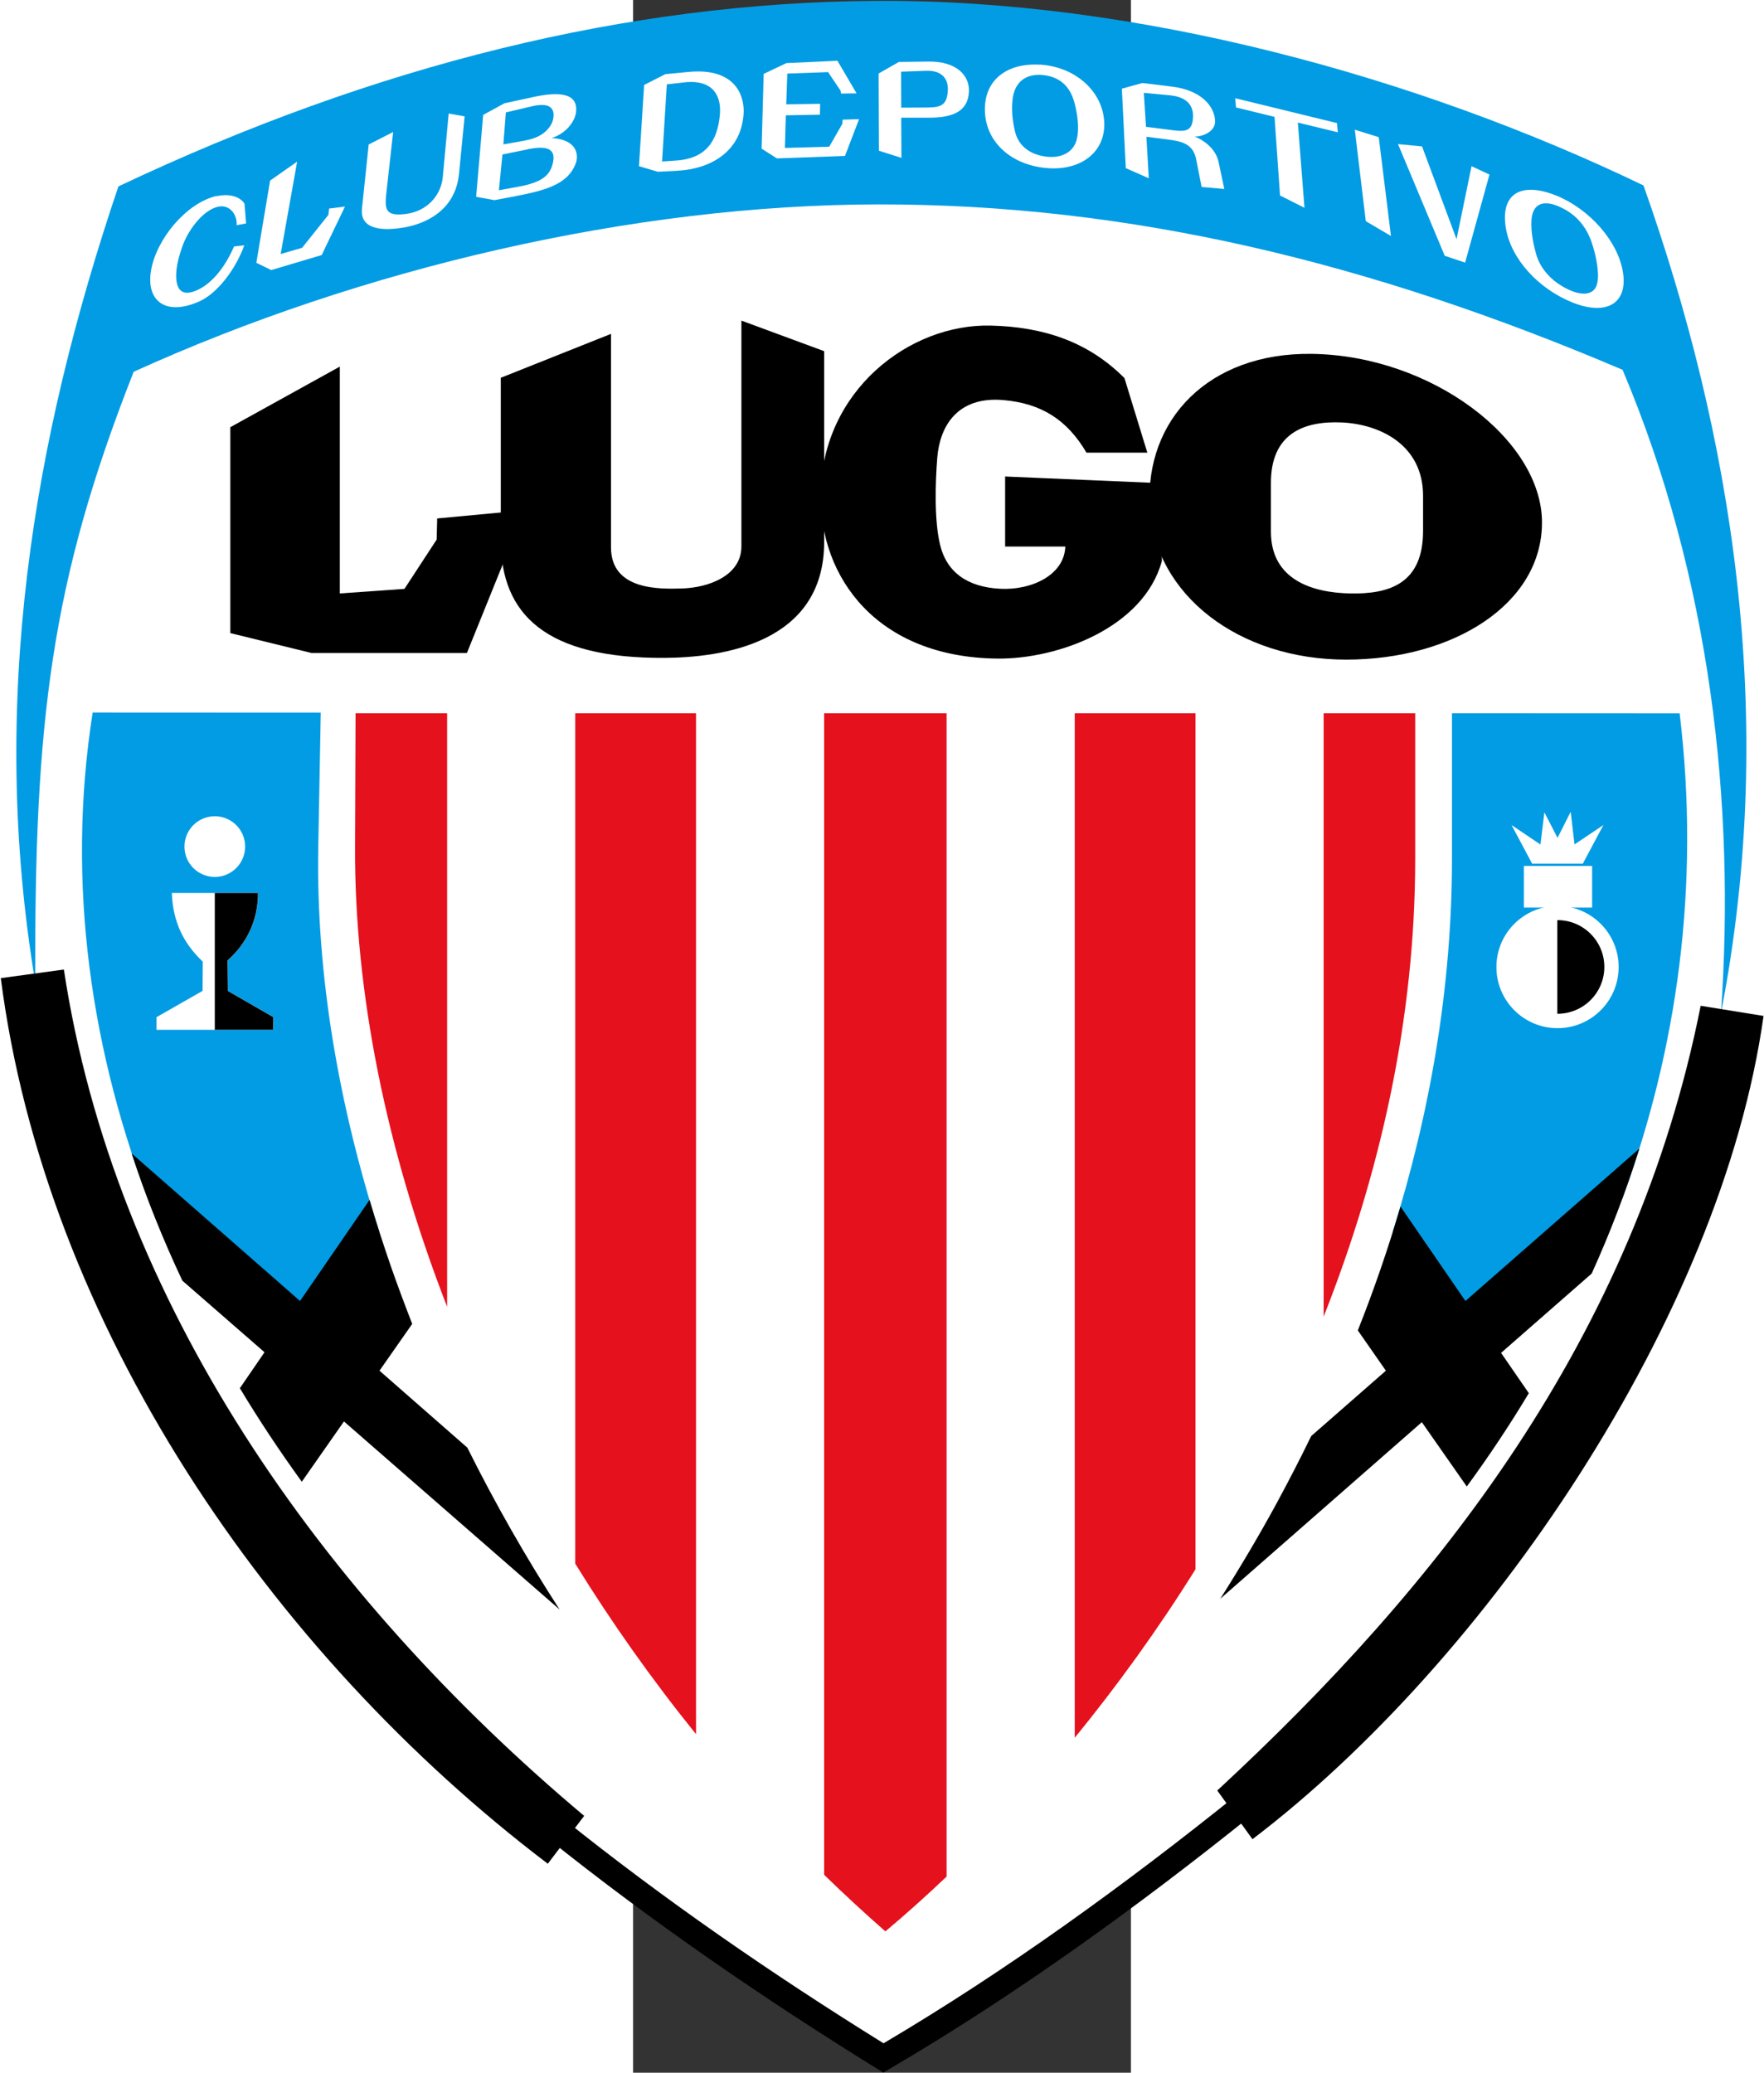
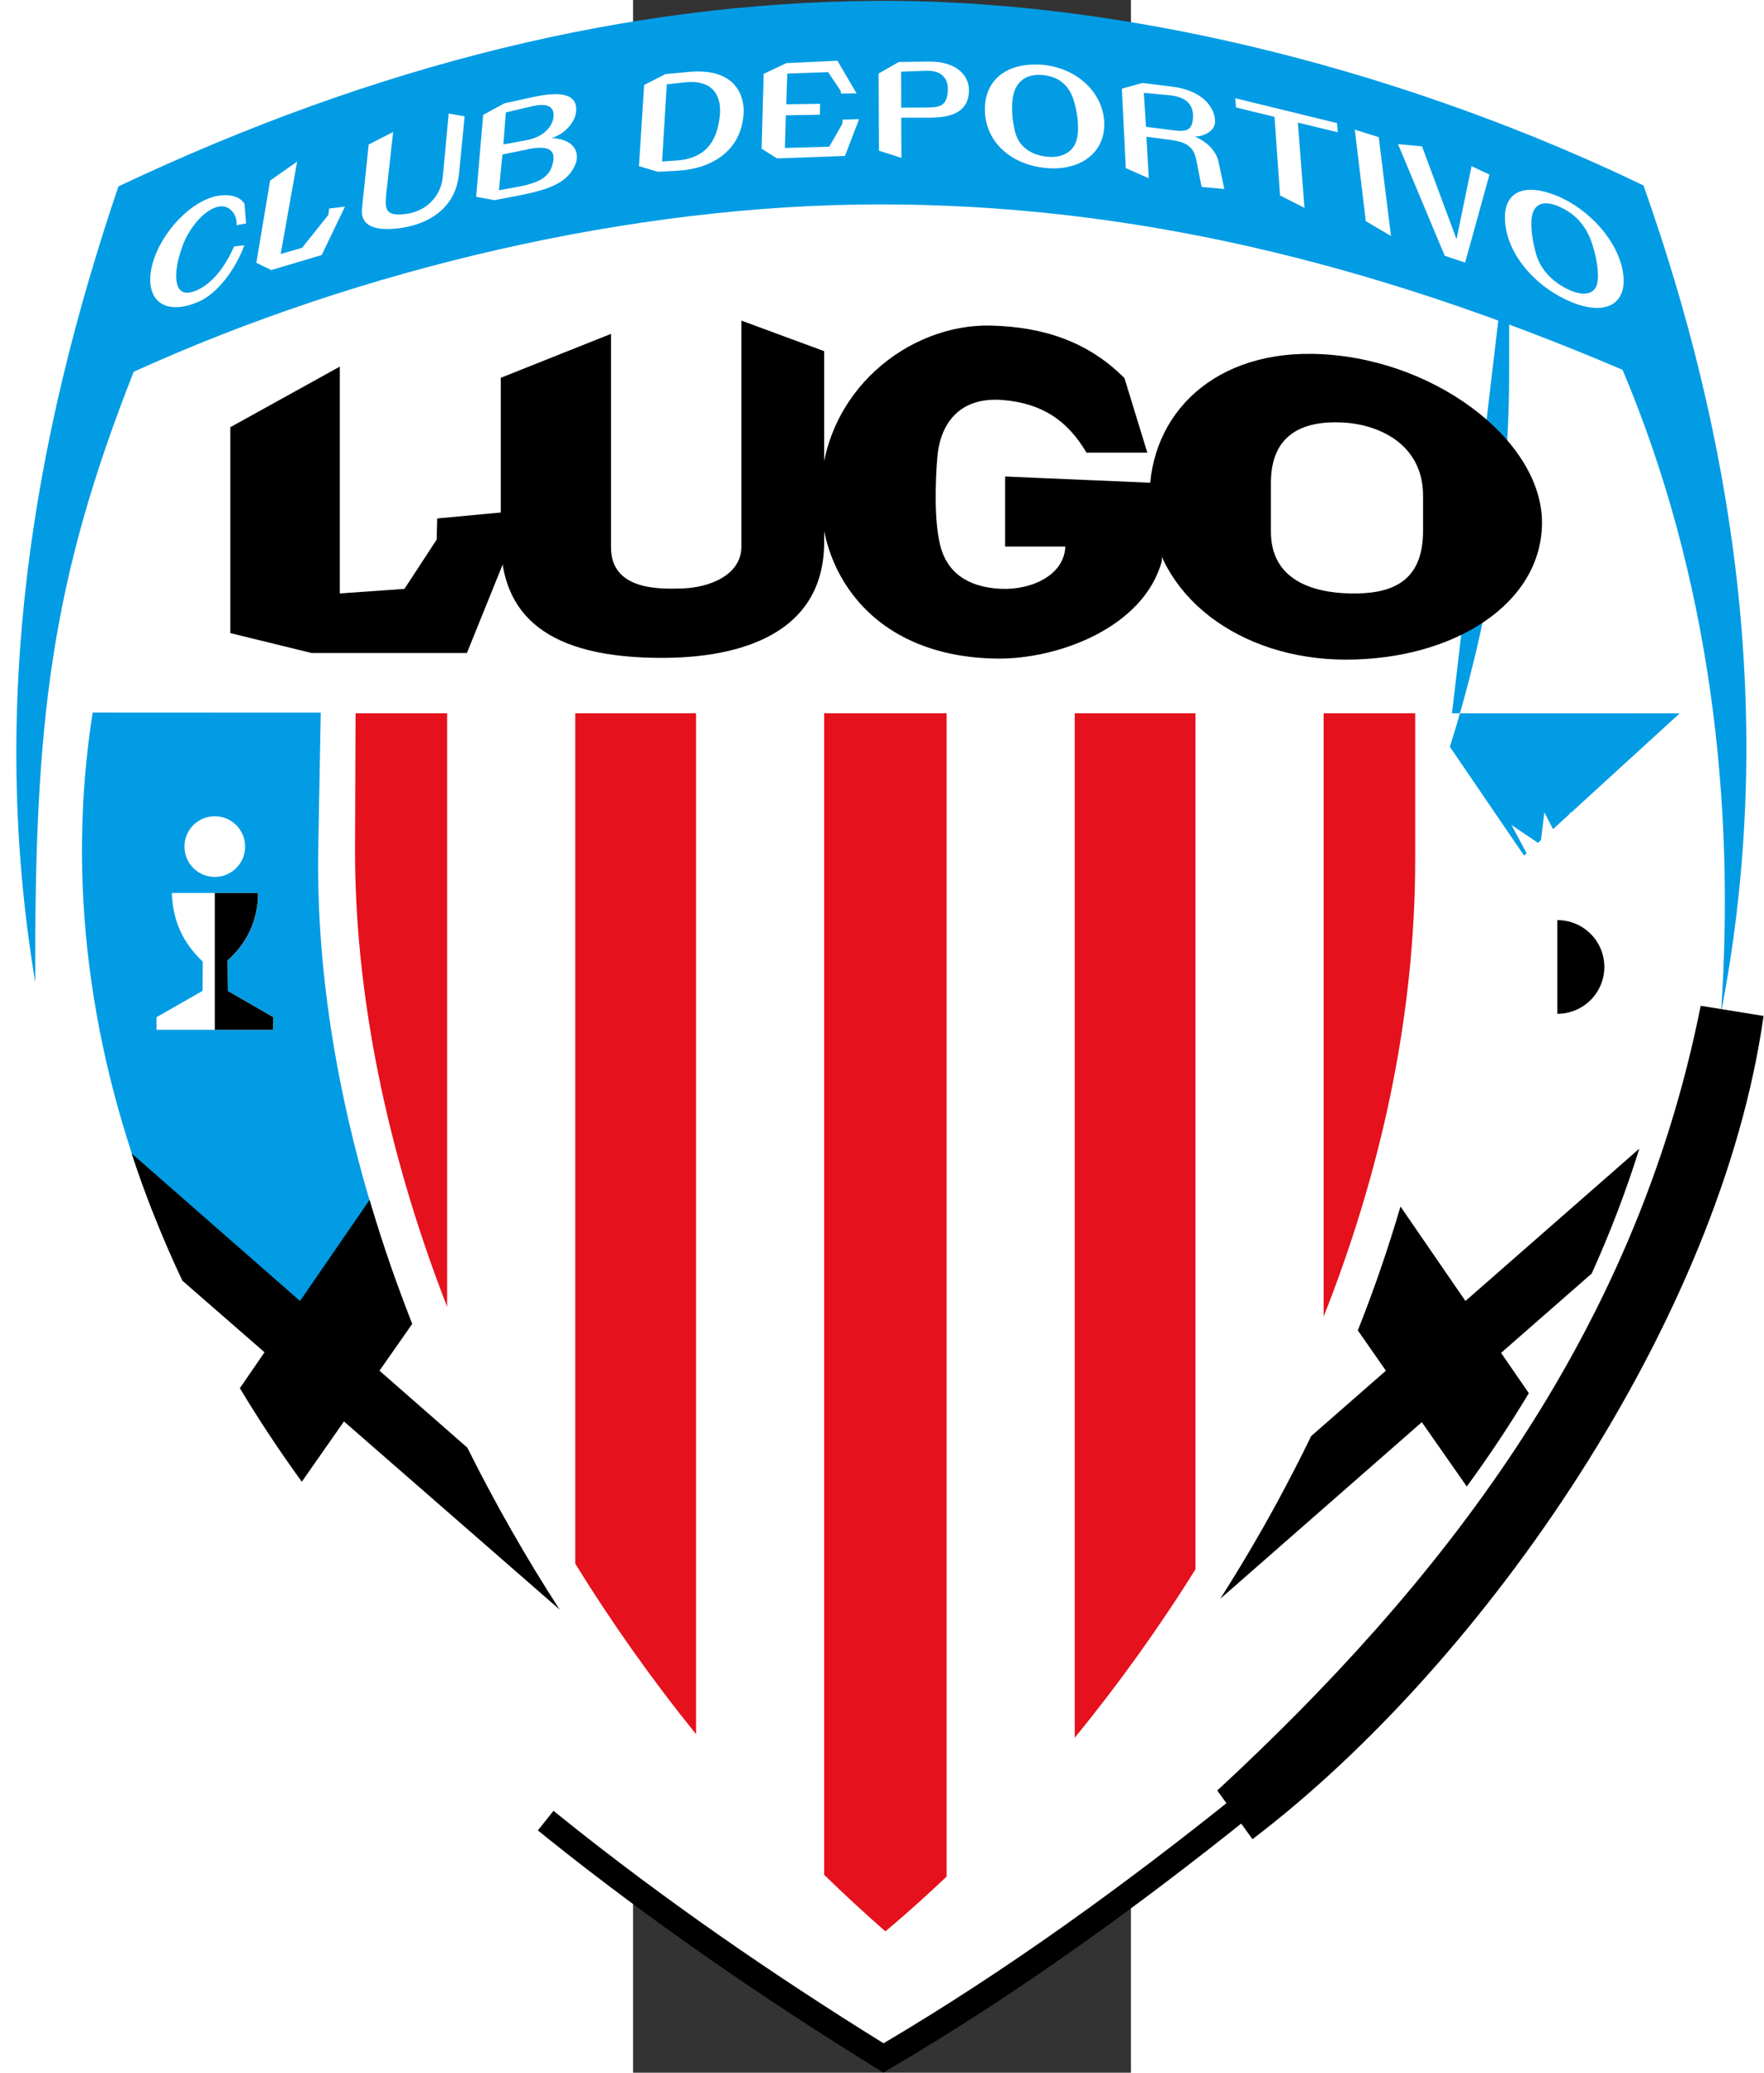
<svg xmlns="http://www.w3.org/2000/svg" xmlns:ns1="http://www.inkscape.org/namespaces/inkscape" xmlns:ns2="http://sodipodi.sourceforge.net/DTD/sodipodi-0.dtd" xml:space="preserve" width="170.3" height="200.11" style="fill-rule:evenodd" viewBox="0 0 4806.245 20011" id="svg2" version="1.1" ns1:version="0.48.2 r9819" ns2:docname="cd_lugo.svg">
  <rect x="0" y="0" width="4806.245" height="20011" fill="#333333" stroke="none" />
  <ns2:namedview pagecolor="#ffffff" bordercolor="#666666" borderopacity="1" objecttolerance="10" gridtolerance="10" guidetolerance="10" ns1:pageopacity="0" ns1:pageshadow="2" ns1:window-width="1280" ns1:window-height="968" id="namedview83" showgrid="false" fit-margin-top="0" fit-margin-left="0" fit-margin-right="0" fit-margin-bottom="0" ns1:zoom="1.3275031" ns1:cx="82.21486" ns1:cy="-1.7747117" ns1:window-x="-4" ns1:window-y="-4" ns1:window-maximized="1" ns1:current-layer="svg2" />
  <defs id="defs4">
    <style type="text/css" id="style6">
   
    .fil1 {fill:#000000}
    .fil3 {fill:#FFFFFF}
    .fil0 {fill:#029CE4}
    .fil2 {fill:#E5111D}
   
  </style>
  </defs>
  <g id="#ffffffff" transform="matrix(17.001,0,0,17.111,-6107.382,-40.082)">
    <path d="m 420.01,18 c 70.66,0 141.32,0 211.99,0.01 -0.01,2.66 0,5.32 0,7.98 11.33,0.02 22.66,0 34,0.02 0.01,5.33 -0.02,10.66 0.01,15.99 27.33,0.01 54.65,-0.01 81.98,0 0.03,7.97 -0.02,15.94 0.03,23.91 23.99,-0.02 47.98,-0.02 71.97,0 0.02,4.66 -0.01,9.33 0.02,13.99 11.33,0 22.65,-0.01 33.98,0.01 0.03,5.99 -0.02,11.99 0.02,17.99 17.33,0 34.65,-0.01 51.98,0.01 0.04,7.3 -0.04,14.6 0.04,21.9 6.65,-0.02 13.3,-0.02 19.96,0 0.12,10.31 -0.21,20.63 0.17,30.93 9.05,4.85 15.6,14.08 17.03,24.27 1.03,6.03 -0.03,12.2 -2.07,17.92 0.63,1.26 0.99,2.62 0.9,4.05 -0.04,8.33 -0.02,16.66 -0.02,25 0.03,4.35 -0.35,8.77 0.79,13.02 1.46,5.47 0.2,11.13 0.79,16.68 3.47,0.02 6.94,0.02 10.41,0.02 0.05,7.35 -0.06,14.69 0.06,22.03 3.31,-0.04 6.62,-0.04 9.94,-0.02 0.07,25.11 -0.1,50.23 0.09,75.34 2.48,2.75 5.78,4.79 7.91,7.93 5.8,7.54 8.06,17.63 6.05,26.93 -1.06,4 0.68,8.04 0.06,12.08 -0.4,2.97 -0.9,5.99 -0.26,8.98 0.99,5.77 -0.15,11.68 -2.16,17.11 2.08,4.37 3.91,9 4.02,13.91 0.14,6.29 1.85,12.59 0.55,18.86 -0.35,2.33 -1.58,4.73 -0.51,7.05 1.9,5.84 2.41,12.2 1.01,18.22 -0.47,2.23 -1.51,4.55 -0.45,6.8 2.1,6.18 1.52,12.79 0.43,19.1 1.95,7.14 2.46,14.83 -0.18,21.88 -1.51,3.58 0.48,7.33 0.11,11.04 0.16,4.11 -1.54,7.99 -1.55,12.08 0.05,7.4 -1.98,14.61 -2,22.02 -0.27,8.78 -0.03,17.57 -0.11,26.36 -2.99,0.01 -5.96,0.01 -8.93,-0.05 -0.17,10.61 -0.02,21.23 -0.08,31.85 -2.66,0 -5.33,0 -7.98,-0.01 -0.03,14.64 0,29.27 -0.01,43.91 -3.03,0.03 -6.05,-0.11 -9.06,0.06 -2.54,4.64 -1.42,10.03 -2.45,15.02 -1.46,7.89 -5.95,15.11 -12.26,20.04 -1.86,1.18 -2.18,3.42 -2.83,5.35 0.58,5.36 -0.22,10.72 -1.75,15.87 -0.19,4.38 0.03,8.87 -1.43,13.11 -0.92,2.37 -1.12,4.9 -1,7.44 -0.08,10.81 -5.97,21.05 -14.79,27.17 -0.5,8.1 -3.45,16.17 -9.14,22.08 -2.76,3.28 -7,4.99 -9.27,8.71 -2.15,3.2 -5.31,5.43 -8.08,8.04 -2.06,2.66 -3.75,5.63 -6.3,7.89 -3.58,3.18 -4.84,8.09 -8.24,11.45 -3.37,4.14 -8.26,6.47 -12.65,9.2 -1.69,7.01 -5.32,13.4 -10.44,18.46 -0.31,4.57 0.08,9.17 -0.2,13.76 -4.08,-0.1 -8.14,-0.02 -12.21,-0.06 -3.26,2.29 -4.7,6.11 -6.92,9.28 -2.76,4.56 -2.32,10 -2.28,15.1 -1.84,0.01 -3.67,0.05 -5.49,0.11 -3.66,4.2 -8.25,7.63 -13.51,9.54 -2.57,0.81 -4.56,2.65 -6.64,4.27 -0.34,10.76 -0.05,21.54 -0.15,32.31 -7.44,0.06 -14.88,-0.13 -22.31,0.1 -2.37,4.25 -6.53,6.93 -9.67,10.5 -4.68,7.95 -12.55,13.98 -21.59,16.01 -0.1,6.46 -0.02,12.92 -0.05,19.39 -7.9,0.1 -15.8,-0.19 -23.68,0.15 -0.06,11.8 -7.13,23.17 -17.57,28.61 -3.25,1.92 -7.21,2.34 -10.2,4.71 -2.87,2.22 -6.56,3.26 -8.92,6.13 -3.11,3.69 -7.99,5.26 -10.85,9.19 -4.95,6.07 -12.3,9.45 -19.75,11.23 -4.17,7.32 -10.57,13.55 -18.68,16.27 -2.82,0.54 -3.92,3.35 -5.72,5.22 -4.45,4.9 -10.44,8.3 -16.85,9.87 -2.27,0.17 -3.16,2.42 -4.55,3.86 -4.57,5.53 -11.08,9.15 -17.98,10.93 -3.12,9.95 -10.76,18.42 -20.67,21.91 -3.77,1.67 -8.33,1.01 -11.64,3.75 -4.01,2.81 -8.75,4.26 -13.47,5.38 -3.48,6.9 -9.37,12.57 -16.5,15.6 -2.95,1.39 -6.26,2.22 -8.69,4.5 -7.76,7.37 -19.27,10.46 -29.69,8.11 -7.93,-1.64 -15.1,-6.39 -19.84,-12.93 -1.01,-1.35 -1.87,-2.96 -3.55,-3.52 -5.4,-2.3 -9.93,-6.21 -13.54,-10.78 -12.42,-0.27 -24.48,-7.69 -29.69,-19.07 -8.7,-1.19 -17.29,-4.93 -22.88,-11.92 -2.39,-3.39 -6.51,-4.73 -9.38,-7.59 -2.68,-2.3 -4.39,-5.64 -7.57,-7.34 -4.21,-2.32 -7.01,-6.32 -10.4,-9.56 -4.21,-1.8 -7.93,-4.43 -11.49,-7.26 -10.25,-1.22 -18.48,-7.83 -26.08,-14.23 -2.72,-3.25 -7.03,-4.2 -10.27,-6.76 -3.91,-2.76 -6.78,-6.62 -9.51,-10.47 -3.28,-2.95 -6.91,-5.65 -9.34,-9.41 -3.92,-6.78 -10.02,-13.53 -18.34,-14.12 -9.11,-0.82 -17.3,-6.03 -22.99,-13.02 -0.68,0 -2.03,0 -2.7,0 -0.33,-2.68 -3.18,-3.54 -4.83,-5.25 -2.95,-2.39 -4.62,-6.08 -7.94,-8.03 -2.86,-1.74 -4.95,-4.56 -8.07,-5.87 -8.29,-3.74 -14.83,-11.08 -17.64,-19.71 -0.89,-2.68 -1.09,-5.63 -2.76,-7.99 -3.64,-5.36 -3.96,-12.51 -8.89,-17.04 -8.55,-0.13 -17.11,-0.02 -25.67,-0.04 -0.03,-5.13 0,-10.25 -0.02,-15.36 -3.98,-2.59 -6.65,-6.53 -9.92,-9.83 -6.23,-3.85 -11.06,-9.6 -14.08,-16.24 -3.48,-3.88 -7.26,-7.69 -9.12,-12.68 -1.52,-4.72 -5.64,-7.91 -7.37,-12.52 -0.47,-1.85 -2.33,-2.4 -3.84,-3.09 -5.56,-2.33 -10.33,-6.38 -13.78,-11.29 -2.94,-5.6 -8.79,-8.97 -11.27,-14.89 -1.53,-4.45 -5.74,-6.99 -7.9,-11.05 -2.17,-4.03 -6.47,-6.21 -9,-9.97 -2.85,-3.4 -3.75,-8.03 -7.05,-11.09 -3.47,-3.56 -5.15,-8.27 -7.29,-12.63 -5.03,-5.95 -8.28,-13.43 -8.52,-21.28 -0.51,-6.99 -6.81,-11.35 -8.75,-17.81 -2.46,-5.7 -2.05,-11.97 -2.11,-18 C 69.66,733 61,730.12 57.48,723.58 54.31,719.29 53.97,713.62 50.5,709.53 45.18,701.9 43.96,692.11 45.66,683.11 44.75,683.1 42.92,683.1 42,683.1 c -0.09,-8.74 0.16,-17.49 -0.11,-26.22 -1.14,-3.89 -2.79,-7.7 -2.73,-11.83 0.27,-8.74 -3.13,-17.66 -9.47,-23.74 -6.28,-6.8 -8.77,-16.19 -8.51,-25.28 -3.61,-9.78 -2.82,-21 2.56,-29.99 -2.22,-4.31 -3.67,-8.98 -4.17,-13.81 -0.04,-62.16 1.12,-124.65 11.23,-186.13 6.85,-42.18 18.26,-83.54 32.75,-123.71 2.24,-4.82 0.94,-10.25 2.12,-15.32 -0.22,-4.69 -1.14,-9.36 -0.54,-14.08 -1,-4.89 -2.23,-9.87 -1.41,-14.89 0.88,-4.08 -0.75,-8.07 -0.81,-12.15 -0.28,-4.04 1.43,-8.01 0.5,-12.03 -0.96,-5.17 -0.48,-10.54 1.12,-15.54 1.17,-3.39 0.38,-7.02 0.86,-10.51 1.12,-9.56 6.77,-18.47 14.89,-23.63 3.25,-2.02 5.23,-5.44 8.23,-7.77 4.26,-3.39 7.16,-8.26 11.9,-11.09 6.61,-4.53 14.76,-5.98 22.64,-5.57 4.23,-0.98 8.47,-1.82 12.81,-2.09 3.56,-1.2 7.27,-1.99 10.85,-3.05 3.87,-3.06 8,-5.96 12.84,-7.25 3.71,-0.73 6.25,-3.71 9.49,-5.4 3.01,-1.75 6.66,-2.32 9.29,-4.73 5.98,-5.06 13.83,-7.63 21.62,-7.64 0.03,-1.25 0.05,-2.5 0.09,-3.74 16.31,-0.08 32.63,0.1 48.94,-0.1 4.72,-14.71 20.6,-24.65 35.91,-22.25 3.98,1.14 7.35,-1.68 11.11,-2.35 3.67,-1.06 7.75,-0.18 11.14,-2.2 5.44,-2.96 11.68,-3.49 17.75,-3.68 5.47,-1.78 11.29,-3.2 17.08,-2.19 6.04,1.32 12.09,-1.32 18.17,0.09 5.38,-2.4 10.88,-4.76 16.87,-5.11 3.52,-2.54 6.83,-5.53 10.99,-7.03 10.34,-4.44 22.8,-3.02 31.99,3.42 -0.01,-2.17 0,-4.34 0.02,-6.51 z" id="path45" ns1:connector-curvature="0" style="fill:#ffffff" />
  </g>
  <g id="_172654432" transform="translate(-8095.242,-4841.664)">
    <path style="fill:#029ce4" ns1:connector-curvature="0" id="path11" d="m 3127,6641 c 2497,-1181 4922,-1773 7298,-1791 2529,-19 5242,731 7425,1782 843,2380 1309,5105 748,7990 141,-2017 -100,-4196 -950,-6210 -2437,-1039 -4759,-1599 -7180,-1597 -2377,2 -4999,618 -7194,1616 -800,2030 -960,3374 -950,5895 -452,-2704 -22,-5249 803,-7686 z" class="fil0" />
-     <path style="fill:#000000" ns1:connector-curvature="0" id="path13" d="m 1991,14285 609,-83 c 487,3212 2486,6039 5023,8171 l -351,462 C 4584,20794 2420,17622 1991,14285 z" class="fil1" />
    <path style="fill:#000000" ns1:connector-curvature="0" id="path15" d="m 19009,14650 -607,-98 c -639,3217 -2540,5608 -4667,7576 l 340,470 c 2257,-1717 4526,-5038 4934,-7948 z" class="fil1" />
    <path style="fill:#000000" ns1:connector-curvature="0" id="path17" d="m 10514,24568 c 1192,-704 2335,-1534 3413,-2400 l 94,-76 152,189 -94,76 c -1106,889 -2280,1739 -3505,2457 l -63,37 -62,-38 C 9352,24134 8277,23396 7270,22589 l -94,-76 151,-189 94,76 c 980,786 2025,1506 3093,2169 z" class="fil1" />
-     <path style="fill:#029ce4" ns1:connector-curvature="0" id="path19" d="m 2878,11721 2202,1 -24,1296 c -23,1247 204,2516 591,3723 l -619,969 -1565,-1158 c -606,-1540 -843,-3186 -585,-4832 z m 13123,7 2198,1 c 201,1667 -24,3244 -552,4682 l -1502,1373 -716,-1050 c 365,-1164 572,-2375 572,-3602 l 0,-1405 z" class="fil0" />
+     <path style="fill:#029ce4" ns1:connector-curvature="0" id="path19" d="m 2878,11721 2202,1 -24,1296 c -23,1247 204,2516 591,3723 l -619,969 -1565,-1158 c -606,-1540 -843,-3186 -585,-4832 z m 13123,7 2198,1 l -1502,1373 -716,-1050 c 365,-1164 572,-2375 572,-3602 l 0,-1405 z" class="fil0" />
    <path style="fill:#e5111d" ns1:connector-curvature="0" id="path21" d="m 5416,11728 884,0 0,5730 c -591,-1519 -894,-3044 -889,-4433 l 5,-1297 z m 2121,0 1166,0 0,9856 c -429,-531 -818,-1082 -1166,-1646 l 0,-8209 z m 2403,0 1182,0 0,11231 c -198,188 -395,365 -591,529 -203,-178 -400,-360 -591,-546 l 0,-11214 z m 2419,0 1166,0 0,8264 c -364,583 -758,1127 -1166,1627 l 0,-9891 z m 2403,0 884,0 0,1405 c 0,1545 -339,3041 -884,4420 l 0,-5826 z" class="fil2" />
    <g id="g23">
      <path style="fill:#000000" ns1:connector-curvature="0" id="path25" d="m 3257,15980 1623,1422 671,-976 c 65,221 136,439 211,656 64,182 131,362 201,541 l -316,452 848,743 c 267,536 565,1059 891,1563 l -2082,-1816 -407,582 c -213,-294 -413,-595 -598,-903 l 238,-347 -793,-691 c -189,-401 -353,-810 -489,-1226 z" class="fil1" />
      <path style="fill:#000000" ns1:connector-curvature="0" id="path27" d="m 17810,15931 -1679,1471 -627,-912 c -119,405 -256,804 -412,1196 l 271,389 -721,631 c -105,216 -215,429 -329,640 -170,313 -354,624 -549,931 l 1946,-1705 434,621 c 213,-291 413,-591 599,-901 l -268,-389 875,-766 c 177,-391 331,-793 460,-1206 z" class="fil1" />
    </g>
    <path style="fill:#ffffff" ns1:connector-curvature="0" id="path29" d="m 3640,13463 835,0 c 1,263 -109,488 -294,651 l 3,295 439,253 -2,122 -1127,0 0,-122 445,-254 2,-282 c -186,-177 -288,-381 -299,-664 z" class="fil3" />
    <path style="fill:#000000" ns1:connector-curvature="0" id="path31" d="m 4057,13463 417,0 c 1,263 -109,488 -294,651 l 3,295 439,253 -2,122 -563,0 0,-1321 z" class="fil1" />
    <circle d="m 4350,13015 c 0,161.819 -131.181,293 -293,293 -161.819,0 -293,-131.181 -293,-293 0,-161.819 131.181,-293 293,-293 161.819,0 293,131.181 293,293 z" style="fill:#ffffff" ns2:ry="293" ns2:rx="293" ns2:cy="13015" ns2:cx="4057" id="circle33" r="293" cy="13015" cx="4057" class="fil3" />
    <circle d="m 17610,14178 c 0,325.848 -264.152,590 -590,590 -325.848,0 -590,-264.152 -590,-590 0,-325.848 264.152,-590 590,-590 325.848,0 590,264.152 590,590 z" style="fill:#ffffff" ns2:ry="590" ns2:rx="590" ns2:cy="14178" ns2:cx="17020" id="circle35" r="590" cy="14178" cx="17020" class="fil3" />
    <circle d="m 17472,14178 c 0,249.633 -202.367,452 -452,452 -249.633,0 -452,-202.367 -452,-452 0,-249.633 202.367,-452 452,-452 249.633,0 452,202.367 452,452 z" style="fill:#ffffff" ns2:ry="452" ns2:rx="452" ns2:cy="14178" ns2:cx="17020" id="circle37" r="452" cy="14178" cx="17020" class="fil3" />
    <path style="fill:#000000" ns1:connector-curvature="0" id="path39" d="m 17020,13725 c 250,0 452,203 452,452 0,250 -203,452 -452,452 l -2,0 0,-905 2,0 z" class="fil1" />
    <rect style="fill:#ffffff" id="rect41" height="402" width="659" y="13202" x="16695" class="fil3" />
    <polygon style="fill:#ffffff" id="polygon43" points="17264,13180 16775,13180 16576,12807 16855,12995 16893,12684 17020,12931 17147,12679 17184,12994 17463,12807 " class="fil3" />
    <g id="g45">
      <polygon style="fill:#000000" id="polygon47" points="4207,8966 4207,10954 4991,11146 6491,11146 7048,9768 6204,9847 6199,10051 5888,10527 5264,10571 5264,8381 " class="fil1" />
      <path style="fill:#000000" ns1:connector-curvature="0" id="path49" d="m 7882,8065 -1064,424 0,1566 c 0,720 436,1145 1580,1138 544,-3 1542,-134 1542,-1119 l 0,-1842 -799,-295 0,2180 c 0,283 -318,399 -575,406 -210,6 -684,21 -684,-397 l 0,-2061 z" class="fil1" />
      <path style="fill:#000000" ns1:connector-curvature="0" id="path51" d="m 12470,9212 590,0 -221,-720 c -355,-357 -791,-495 -1291,-507 -787,-19 -1630,631 -1642,1628 -10,802 542,1575 1707,1587 584,6 1411,-298 1587,-941 3,-295 -3,-457 0,-752 -504,-22 -1009,-43 -1513,-65 0,231 0,445 0,676 194,0 387,0 581,0 -9,274 -323,423 -627,408 -317,-16 -519,-158 -583,-429 -56,-238 -45,-595 -26,-837 24,-298 189,-594 637,-556 369,32 617,191 803,507 z" class="fil1" />
      <path style="fill:#000000" ns1:connector-curvature="0" id="path53" d="m 14647,8258 c 1154,15 2223,826 2223,1628 0,788 -857,1324 -1891,1324 -1034,0 -1850,-624 -1896,-1476 -45,-840 567,-1489 1564,-1476 z m 1075,1370 0,337 c 0,510 -321,614 -707,606 -367,-8 -762,-134 -762,-597 l 0,-470 c 0,-473 312,-599 679,-584 367,15 790,212 790,709 z" class="fil1" />
    </g>
    <g id="g55">
      <path style="fill:#ffffff" ns1:connector-curvature="0" id="path57" d="m 8202,5662 206,-105 225,-21 c 461,-43 541,243 529,407 -26,368 -324,531 -639,547 l -189,10 -182,-54 50,-784 z m 730,300 c 20,-183 -54,-344 -314,-328 l -197,22 -46,745 143,-10 c 334,-24 395,-259 414,-429 z" class="fil3" />
      <path style="fill:#ffffff" ns1:connector-curvature="0" id="path59" d="m 5544,6236 235,-120 -66,591 c -17,157 -8,224 183,201 216,-25 346,-186 362,-356 l 57,-614 154,27 -54,553 c -36,367 -339,487 -532,520 -221,37 -426,16 -405,-184 l 65,-619 z" class="fil3" />
      <polygon style="fill:#ffffff" id="polygon61" points="4852,6402 4693,7294 4900,7234 5153,6917 5161,6855 5314,6836 5089,7304 4602,7449 4458,7379 4591,6585 " class="fil3" />
      <polygon style="fill:#ffffff" id="polygon63" points="9575,5451 10068,5428 10253,5743 10103,5745 10099,5718 9978,5538 9584,5552 9574,5849 9901,5844 9899,5949 9570,5955 9561,6270 9989,6258 10116,6036 10117,5997 10277,5992 10141,6347 9484,6371 9336,6277 9356,5555 " class="fil3" />
      <path style="fill:#ffffff" ns1:connector-curvature="0" id="path65" d="m 6648,5951 205,-112 280,-61 c 286,-62 429,-20 412,144 -9,88 -94,208 -235,252 252,16 262,170 230,250 -73,185 -260,251 -573,310 l -210,40 -177,-32 68,-791 z m 195,285 200,-36 c 61,-11 128,-29 185,-71 44,-33 86,-84 96,-139 21,-110 -42,-160 -202,-123 l -255,60 -24,309 z m 234,48 -243,49 -34,345 153,-27 c 226,-39 326,-93 362,-213 52,-173 -65,-190 -239,-155 z" class="fil3" />
      <path style="fill:#ffffff" ns1:connector-curvature="0" id="path67" d="m 10466,5551 195,-111 283,-4 c 281,-4 399,140 394,287 -7,185 -142,254 -379,255 l -275,0 2,388 -217,-69 -3,-746 z m 219,330 197,-1 c 153,-1 245,7 252,-167 5,-108 -55,-194 -212,-188 l -239,9 1,348 z" class="fil3" />
      <path style="fill:#ffffff" ns1:connector-curvature="0" id="path69" d="m 12813,5698 199,-55 286,35 c 284,34 415,193 416,338 0,91 -111,145 -197,144 78,30 203,112 231,247 l 55,259 -219,-19 -53,-268 c -28,-145 -135,-172 -257,-188 l -223,-29 23,401 -222,-98 -38,-767 z m 234,368 205,26 c 155,20 248,40 249,-131 0,-106 -63,-183 -222,-199 l -253,-24 21,328 z" class="fil3" />
      <polygon style="fill:#ffffff" id="polygon71" points="13908,5790 14891,6030 14899,6119 14513,6025 14577,6848 14341,6729 14288,5970 13916,5879 " class="fil3" />
      <polygon style="fill:#ffffff" id="polygon73" points="15294,6166 15412,7120 15169,6977 15063,6094 " class="fil3" />
      <polygon style="fill:#ffffff" id="polygon75" points="16128,7377 15931,7311 15480,6233 15712,6255 16045,7151 16190,6446 16363,6527 " class="fil3" />
      <path style="fill:#ffffff" ns1:connector-curvature="0" id="path77" d="m 12018,5465 c 332,18 596,241 624,531 28,290 -196,488 -528,470 -332,-18 -588,-219 -619,-508 -34,-323 190,-510 522,-492 z m 31,101 c 159,15 255,102 299,240 34,107 60,269 30,384 -34,130 -158,178 -283,165 -143,-14 -275,-86 -313,-245 -22,-95 -36,-198 -23,-310 17,-147 109,-251 291,-234 z" class="fil3" />
      <path style="fill:#ffffff" ns1:connector-curvature="0" id="path79" d="m 17002,6727 c 328,132 603,445 650,745 47,300 -160,421 -488,290 -328,-132 -594,-420 -643,-720 -55,-335 153,-446 481,-314 z m 37,111 c 158,69 257,189 310,342 41,119 77,290 55,394 -25,119 -143,124 -268,68 -141,-63 -277,-181 -324,-352 -28,-102 -49,-210 -44,-318 7,-142 91,-214 270,-135 z" class="fil3" />
      <path style="fill:#ffffff" ns1:connector-curvature="0" id="path81" d="m 4076,6733 c -294,67 -582,417 -634,717 -52,300 143,446 467,301 175,-79 349,-310 433,-541 l -99,11 c -107,245 -243,372 -359,423 -82,36 -171,45 -194,-74 -20,-104 13,-236 56,-355 55,-153 192,-336 332,-375 119,-34 197,71 190,176 l 91,-17 -15,-191 c -57,-86 -179,-93 -267,-73 z" class="fil3" />
    </g>
  </g>
</svg>